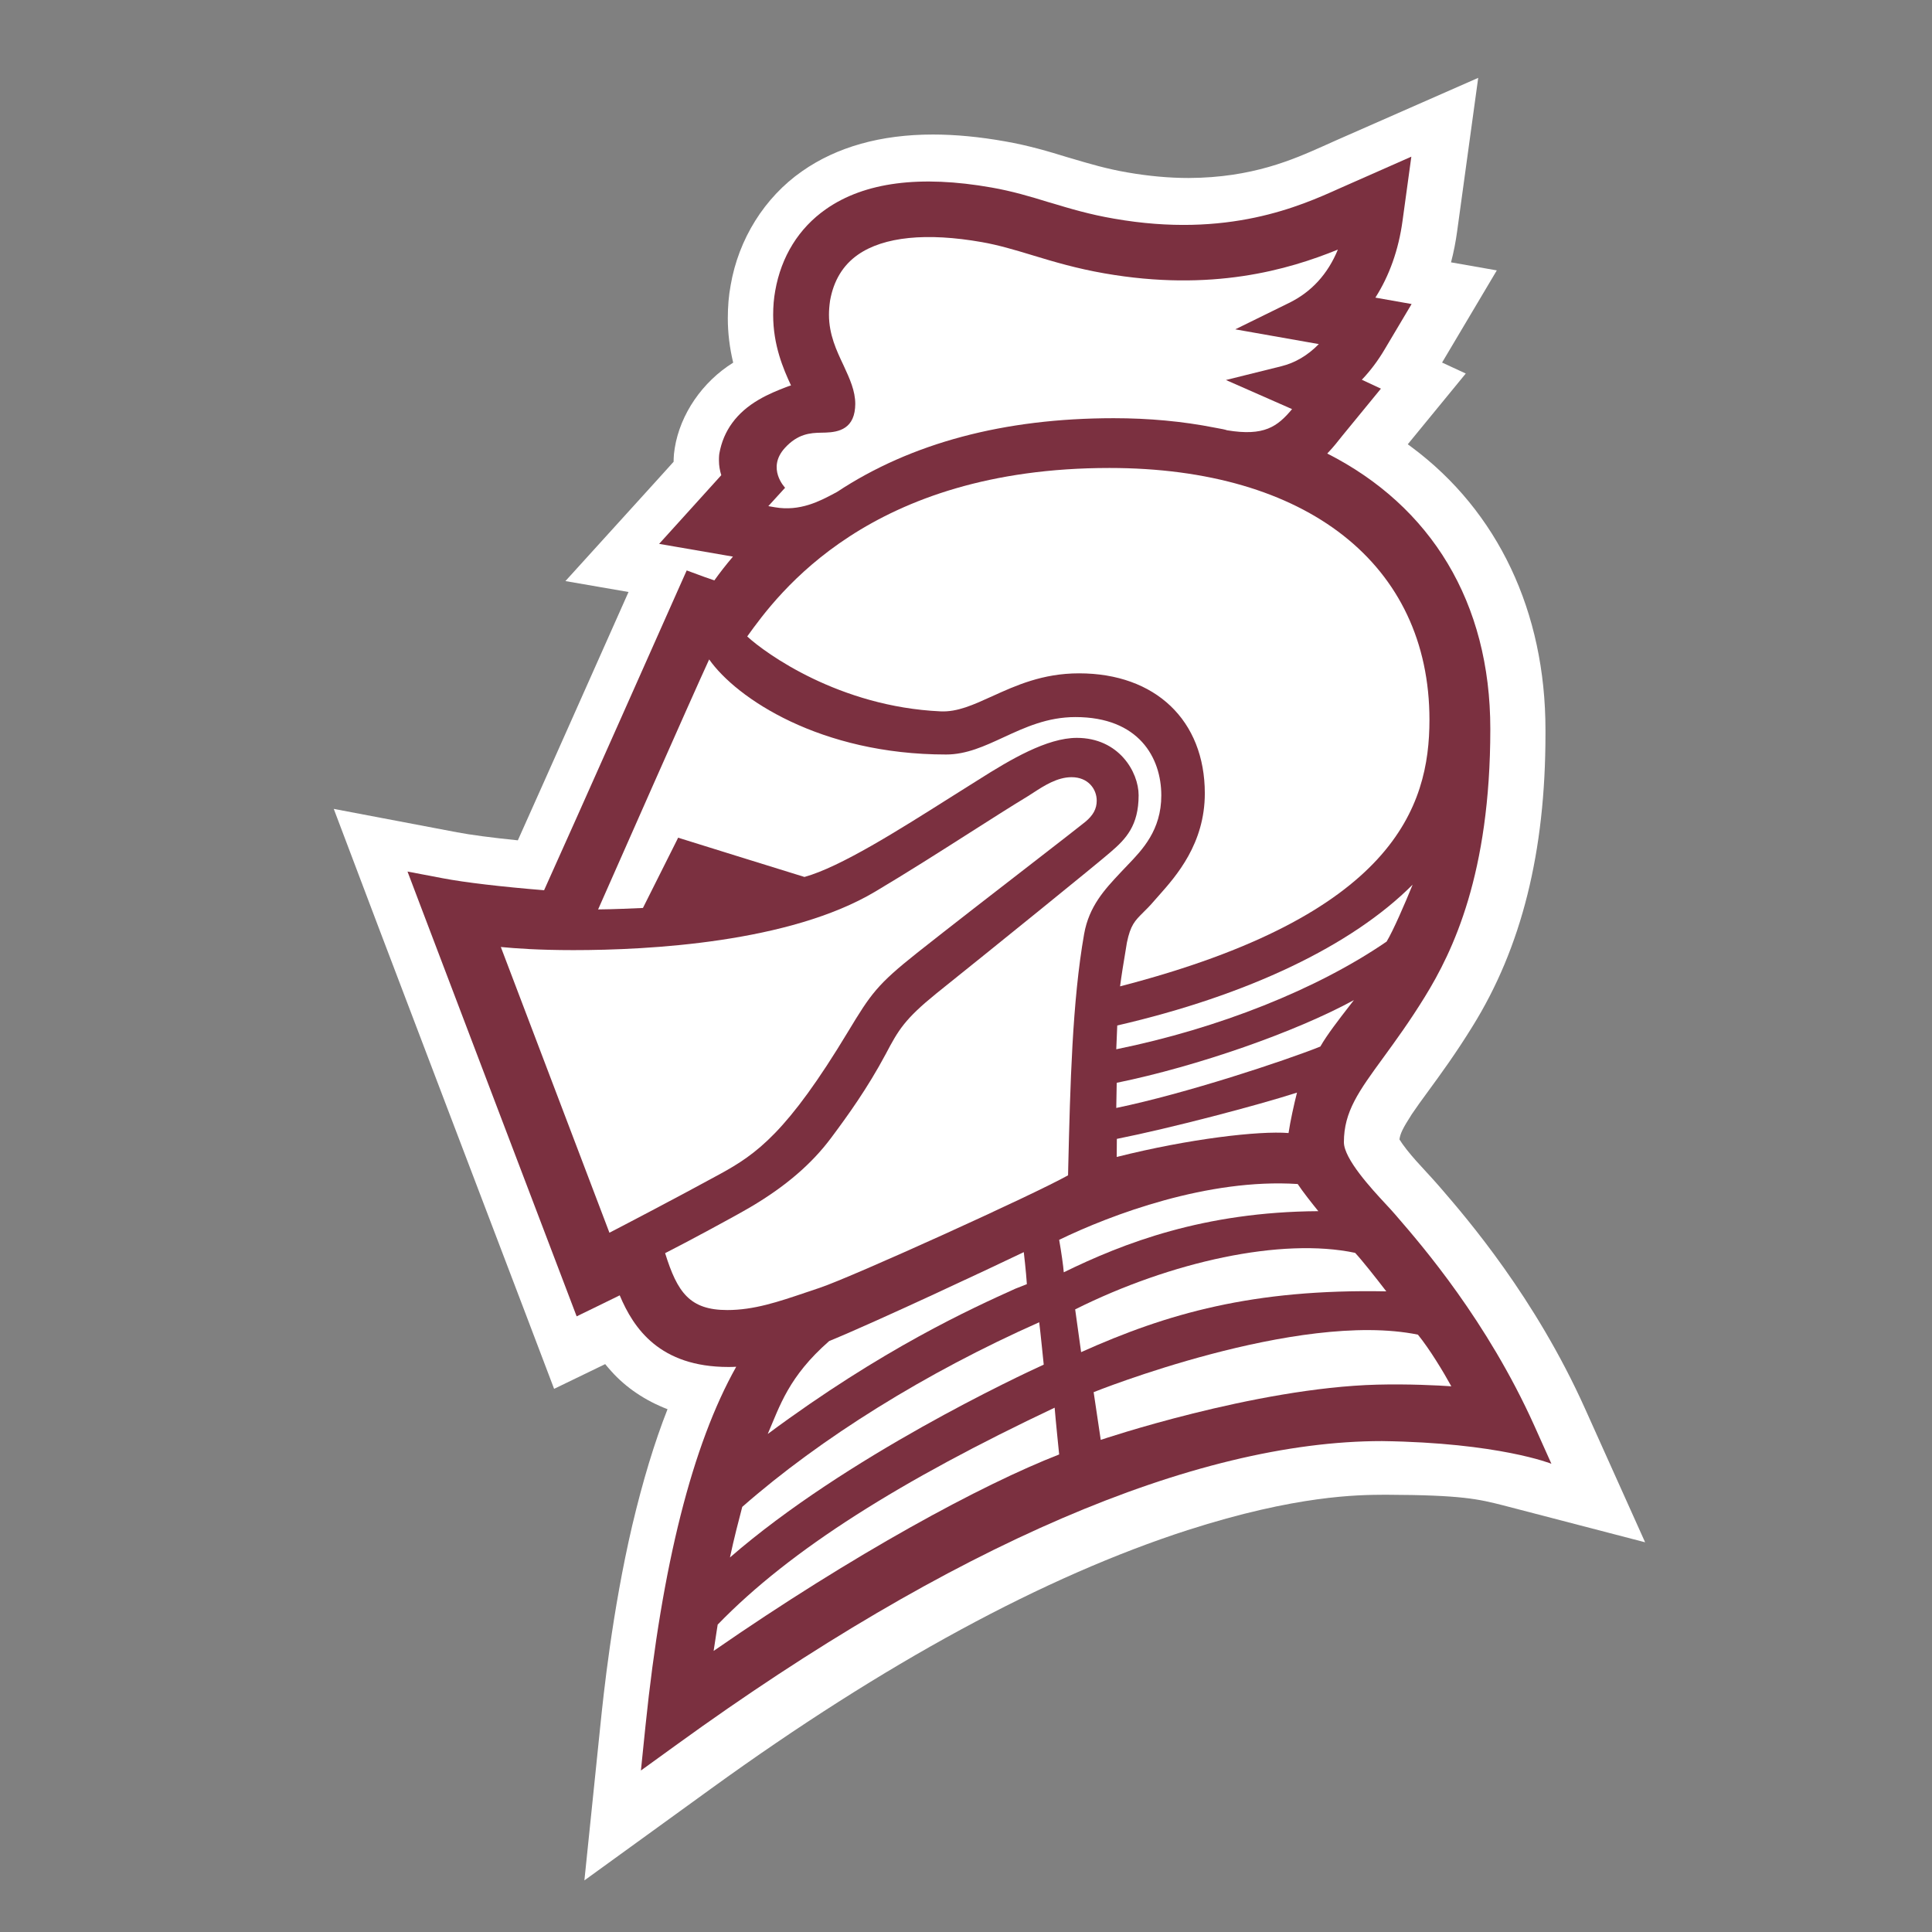
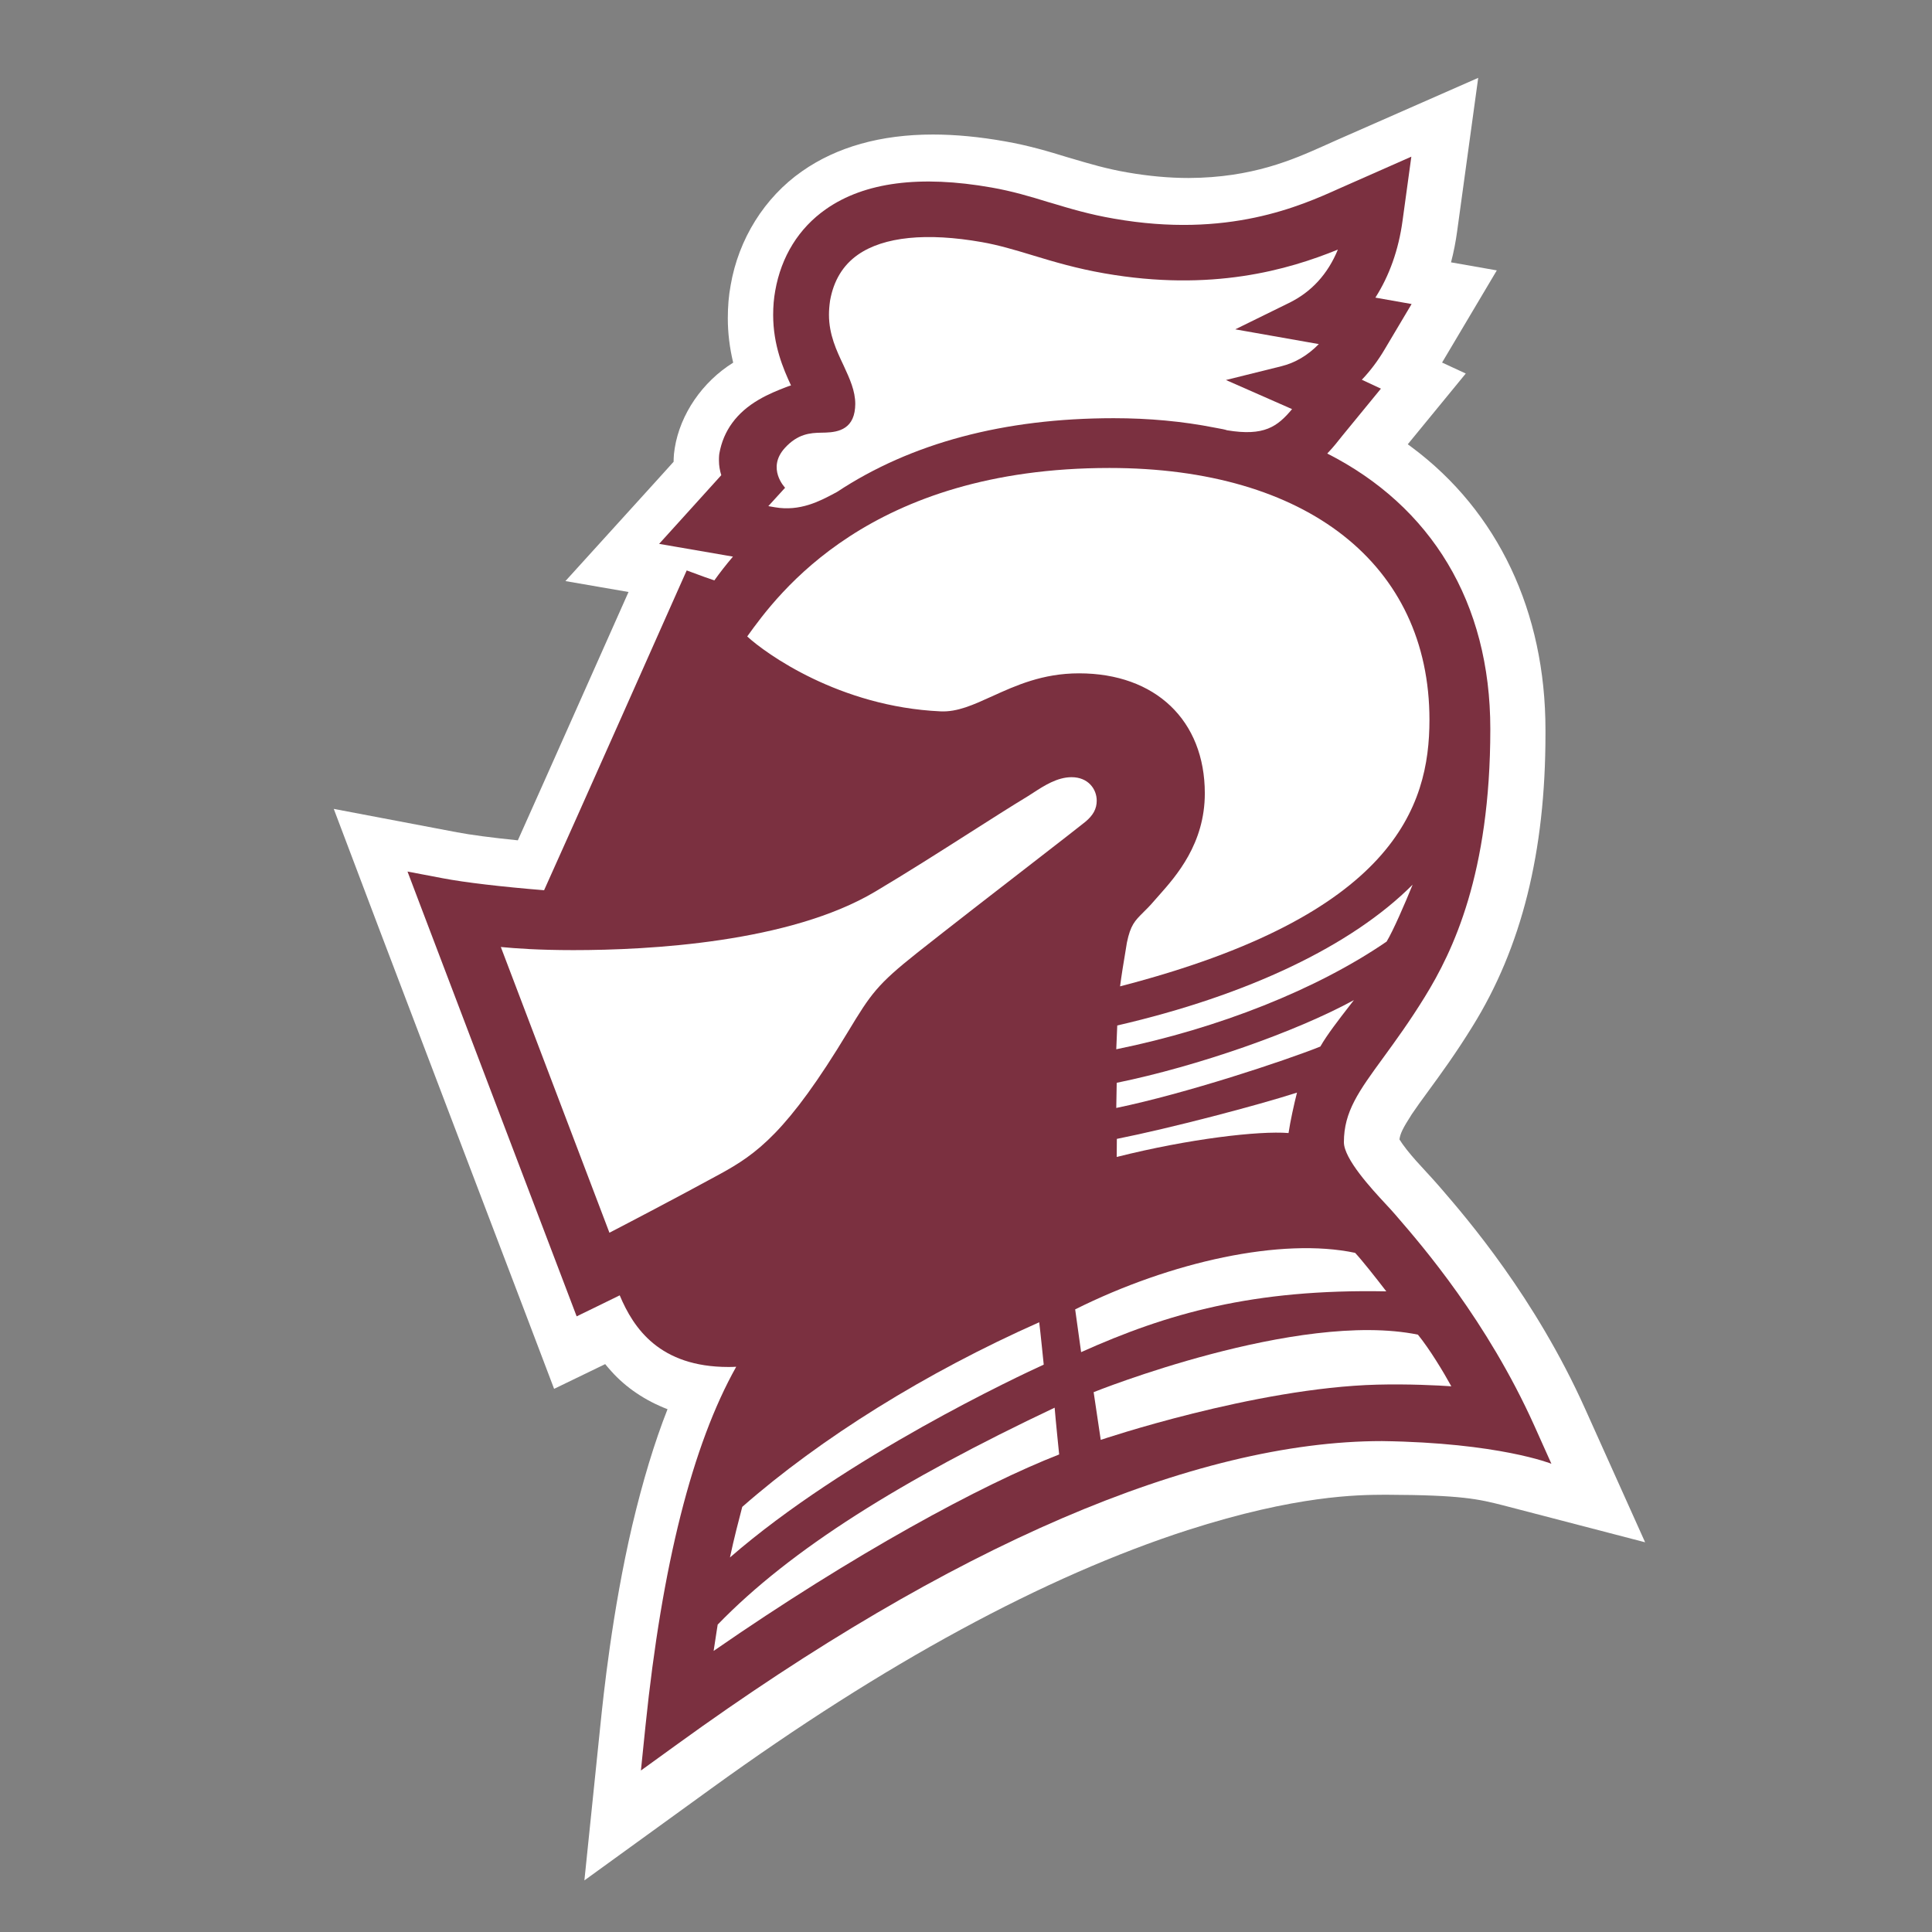
<svg xmlns="http://www.w3.org/2000/svg" data-name="Layer 1" id="Layer_1" viewBox="0 0 432 432">
  <rect x="0" y="0" width="432" height="432" fill="#808080" stroke="none" />
  <defs>
    <style>
      .cls-1 {
        fill: #7b3040;
      }

      .cls-1, .cls-2 {
        stroke-width: 0px;
      }

      .cls-2 {
        fill: #fff;
      }
    </style>
  </defs>
  <g>
    <path class="cls-2" d="M130.67,420.48l3.6-34.95c.64-6.2,2.58-25.07,7.1-44.44,2.36-9.94,4.95-18.51,7.89-25.99-4.97-1.91-9.32-4.83-12.6-8.52-.45-.5-.9-1.02-1.34-1.56l-11.42,5.53-6.09-16.04h0c-2.23-5.79-32.95-86.59-33.26-87.41l-9.92-26.23,27.55,5.23c2.96.57,7.81,1.21,13.61,1.8,3.09-6.88,7.42-16.6,12.01-26.91,5.21-11.69,10.08-22.63,12.74-28.62l-14.11-2.44,17.83-19.65,2.91-3.21.76-.84c.8-.89,1.74-1.92,2.69-2.98,0-.43.02-1,.08-1.74l.17-1.29c1.22-7.62,6.19-14.85,13.07-19.13-.79-3.3-1.2-6.62-1.2-9.9,0-2.66.2-5.06.63-7.37,1.76-10.36,7.59-19.68,15.96-25.52,7.77-5.45,17.63-8.22,29.28-8.22,5.02,0,10.44.52,16.12,1.53,5.18.9,9.77,2.26,14.01,3.57l.66.19c4.32,1.28,8.05,2.39,12.71,3.19,4.71.82,9.31,1.24,13.7,1.24,14.23-.06,23.37-4.14,30.05-7.12l2.97-1.33,31.7-13.94-4.7,34.23c-.32,2.39-.78,4.74-1.38,7.02l10.24,1.8-12.24,20.61,5.3,2.45-12.97,15.82c.3.22.6.44.89.66,19.28,14.35,29.91,36.82,29.9,63.23v.89c.01,26.35-5.34,47.76-16.35,65.44-3.67,5.95-7.1,10.65-9.86,14.42-1.46,1.99-2.71,3.71-3.67,5.15-2.05,3.19-2.59,4.34-2.77,5.65.35.57.93,1.41,1.66,2.33,1.3,1.65,2.82,3.3,4.29,4.89.96,1.04,1.87,2.03,2.71,3l.67.77c5.75,6.66,21.01,24.37,32.15,49.17l13.45,29.92-31.74-8.26c-5.51-1.39-9.16-2.31-26.04-2.37h-.49c-5.88.03-19.64.08-44.03,7.91-31.99,10.34-67.82,29.77-106.46,57.74l-28.46,20.61Z" />
    <path class="cls-1" d="M346.92,327.31s-11.71-4.72-37.91-5.08c-41.89,0-96.34,23.44-157.57,67.78l-8.13,5.88,1.02-9.96c3.7-35.97,10.5-62.91,20.29-80.32-.6.04-1.17.05-1.74.05-15.36,0-21.21-8.62-24.31-16.02-2.54,1.26-5.06,2.48-5.23,2.56l-4.4,2.14-1.74-4.58s-29.89-78.51-33.24-87.39l-2.84-7.49,7.88,1.5c4.9.94,13.21,1.91,22.66,2.68,6.13-13.54,29.92-67.08,30.18-67.68l1.71-3.83,3.94,1.45c.46.16,1.31.47,2.24.78,1.21-1.7,2.6-3.48,4.16-5.32l-16.51-2.85,5.47-6.04s5.31-5.85,8.43-9.32c-.32-1.02-.52-2.11-.52-3.28,0-.37,0-.8.04-1.19l.05-.39c.91-5.11,3.88-9.15,8.83-12.03,2.15-1.26,4.34-2.12,5.94-2.74.42-.17.84-.32,1.25-.44-1.73-3.71-3.99-8.99-3.99-15.76,0-1.92.15-3.69.46-5.39,1.35-7.68,5.27-14.01,11.34-18.26,8.61-6.04,21.07-7.66,37.03-4.84,4.57.8,8.63,2,12.73,3.27l.57.16c4.27,1.29,8.69,2.61,14.09,3.53,25.46,4.47,41.7-2.84,50.43-6.77l16.05-7.09-1.97,14.36c-.88,6.47-2.95,12.27-6.07,17.16l8.1,1.43-5.98,10.06c-1.5,2.55-3.22,4.85-5.15,6.87l4.27,1.99-8.59,10.48c-.96,1.22-2.06,2.62-3.41,4.03,23.21,11.79,36.46,33.26,36.46,61.59,0,32.4-8.36,49.71-14.66,59.92-3.37,5.47-6.5,9.76-9.25,13.54-5.51,7.55-8.83,12.1-8.83,18.94,0,3.74,6.25,10.49,9.27,13.74.91.97,1.68,1.82,2.25,2.48l.47.55c5.48,6.34,20.06,23.21,30.6,46.64l3.83,8.54Z" />
    <path class="cls-2" d="M241.28,150.56c17.08,0,28.12,10.53,28.12,26.84,0,11.25-6.4,18.47-10.23,22.79l-.99,1.12c-.98,1.16-1.83,2-2.57,2.73-1.87,1.87-2.82,2.81-3.63,6.72l-.33,2.02c-.41,2.42-.88,5.31-1.2,7.77,61.26-15.85,69.18-40.14,69.18-59.6,0-34.73-27.42-56.31-71.55-56.31-53.73,0-74.22,28.24-81,37.67,4.06,3.76,20.56,15.71,43.2,16.75,3.79.19,7.38-1.47,11.56-3.37,5.29-2.4,11.28-5.13,19.43-5.13" />
-     <path class="cls-2" d="M148.72,280.2c2.74,8.8,5.51,12.73,13.91,12.73,5.96,0,11.37-1.83,17.63-3.95.99-.34,2-.67,3.03-1.02,7.15-2.38,48.14-20.97,55.53-25.16l.04-1.8c.44-18.26.9-37.13,3.55-52.14,1.1-6.23,4.62-9.99,8.03-13.63l.45-.48c.38-.41.78-.82,1.19-1.25,3.38-3.51,7.59-7.89,7.59-15.64,0-8.47-5.05-17.52-19.19-17.52-6.29,0-11.26,2.3-16.07,4.52-4.28,1.98-8.32,3.85-12.86,3.85-28.13,0-46.89-12.59-52.98-21.26-3.68,7.96-21.7,48.82-24.83,55.9,3.19-.02,8.13-.24,9.88-.32h.14c1.37-2.72,7.59-15.14,7.59-15.14l.28-.58.61.19c.24.07,24.05,7.51,27.64,8.59,8.03-2.22,21.07-10.48,32.59-17.76,2.18-1.38,4.3-2.72,6.3-3.96,7.15-4.54,15.35-9.38,22-9.38,9.43,0,13.83,7.65,13.83,12.83,0,6.78-2.83,9.76-6.26,12.7-3.09,2.7-26.48,21.62-38.98,31.63-7.03,5.71-8.46,8.12-11.28,13.49-4.13,7.73-8.47,13.74-12.22,18.77-4.34,5.83-10.23,10.89-17.99,15.46-3.41,2.03-14.85,8.17-19.13,10.33" />
    <path class="cls-2" d="M111.99,211.76c4.71,12.37,20.95,55.14,24.28,63.88,3.94-2.04,14.97-7.8,24.68-13.1,8.25-4.5,15.14-9.41,28.67-31.85,5.14-8.51,6.54-10.55,15.45-17.63,7.18-5.68,17.86-13.96,26.05-20.29,5.92-4.59,10.53-8.16,11.54-8.99,1.78-1.47,2.57-2.93,2.57-4.75,0-2.61-1.93-5.25-5.62-5.25-3.22,0-6.2,1.94-8.6,3.5l-1.17.75c-3.75,2.27-8.19,5.11-12.97,8.15-6.63,4.23-14.14,9.01-21.16,13.18-19.11,11.39-50.5,13.09-67.51,13.09-7.75,0-13.04-.39-16.21-.7" />
    <path class="cls-2" d="M171.79,113.17c.81.15,1.5.26,1.5.26,5.59.97,10.03-1.38,13.27-3.11l.6-.32c16.55-10.94,37.37-16.49,61.87-16.49,7.86,0,15.43.7,22.52,2.1,1.6.29,2.4.44,2.82.6,8.29,1.38,11.26-.8,14.54-4.73l-14.79-6.51,12.4-3.08c3.08-.76,5.89-2.42,8.37-4.95-4.82-.86-16.42-2.9-16.42-2.9l-2.26-.4,11.99-5.89c5.03-2.45,8.7-6.46,10.95-11.94-11.12,4.52-28.21,9.51-52.21,5.31-6.18-1.08-11.14-2.54-16.1-4.05l-.26-.08c-3.77-1.14-7.33-2.2-11.02-2.85-12.38-2.18-21.96-1.21-27.72,2.81-3.34,2.33-5.43,5.77-6.23,10.24-.17,1.18-.25,2.2-.25,3.19,0,4.45,1.71,8.04,3.21,11.21l.12.26c1.31,2.85,2.55,5.53,2.55,8.49,0,.58-.06,1.2-.16,1.77-.84,4.56-4.92,4.6-7.43,4.64-2.51.04-5.27.26-8.14,3.4-4.18,4.57.04,8.91.04,8.91l-3.74,4.1Z" />
  </g>
  <path class="cls-2" d="M249.82,229.3c-.07,1.83-.16,4.04-.22,5.32,22.93-4.67,44.91-13.42,60.45-24.08,1.43-2.34,4.12-8.54,5.82-12.73-13.59,13.64-36.83,24.74-66.05,31.49Z" />
  <path class="cls-2" d="M249.7,242.12c-.02,1.37-.07,4.04-.1,5.62,15.45-3.19,37.57-10.51,45.63-13.73,1.52-2.66,4.12-6.01,6.41-8.97.38-.49.75-.96,1.09-1.41-13.03,7.11-34.88,14.77-53.04,18.49Z" />
  <path class="cls-2" d="M249.73,254.65c-.02,1.12-.02,2.79-.03,4.01v.04c16.22-4.09,31.87-5.88,38.42-5.35.39-2.64,1.25-6.53,1.89-9.04-8.77,2.83-28.29,7.96-40.29,10.35Z" />
-   <path class="cls-2" d="M236.83,277.23c.47,2.63.94,5.93,1.03,7.26,13.34-6.52,31.31-13.52,56.92-13.67-1.35-1.66-3.57-4.47-4.61-6.07-20.04-1.3-41.7,6.84-53.34,12.48Z" />
  <path class="cls-2" d="M240.41,292.78l1.33,9.56c19.26-8.64,38.41-14.16,68.24-13.59-2.46-3.2-5.41-6.93-6.97-8.61-16.42-3.47-41.14,1.93-62.6,12.64Z" />
  <path class="cls-2" d="M244.54,311.28l1.59,10.68s34.42-11.64,61.82-12.35c6.91-.18,13.79.17,16.57.37-1.77-3.23-4.85-8.32-7.47-11.55-26.93-5.47-72.51,12.86-72.51,12.86Z" />
-   <path class="cls-2" d="M185.41,299.86c-9.08,7.95-11.04,14.52-13.74,20.78,25.72-19.09,45.66-28.1,55.38-32.49l2.56-1.01c-.17-2.77-.69-7.16-.69-7.16-6.02,2.9-32.72,15.46-43.51,19.88Z" />
  <path class="cls-2" d="M165.97,336.94c-.71,2.7-1.88,7.18-2.75,11.31,26.08-22.64,65.1-40.8,70.16-43.12,0,0-.78-7.72-1.01-9.47-25.27,11.22-48.81,25.85-66.4,41.28Z" />
  <path class="cls-2" d="M160.48,363.24l-.26,1.66c-.21,1.33-.47,2.97-.65,4.25,31.51-21.81,59.99-37.2,77.26-43.93,0,0-.82-8.01-1.01-10.46-34.18,16.17-59,31.63-75.33,48.49Z" />
</svg>